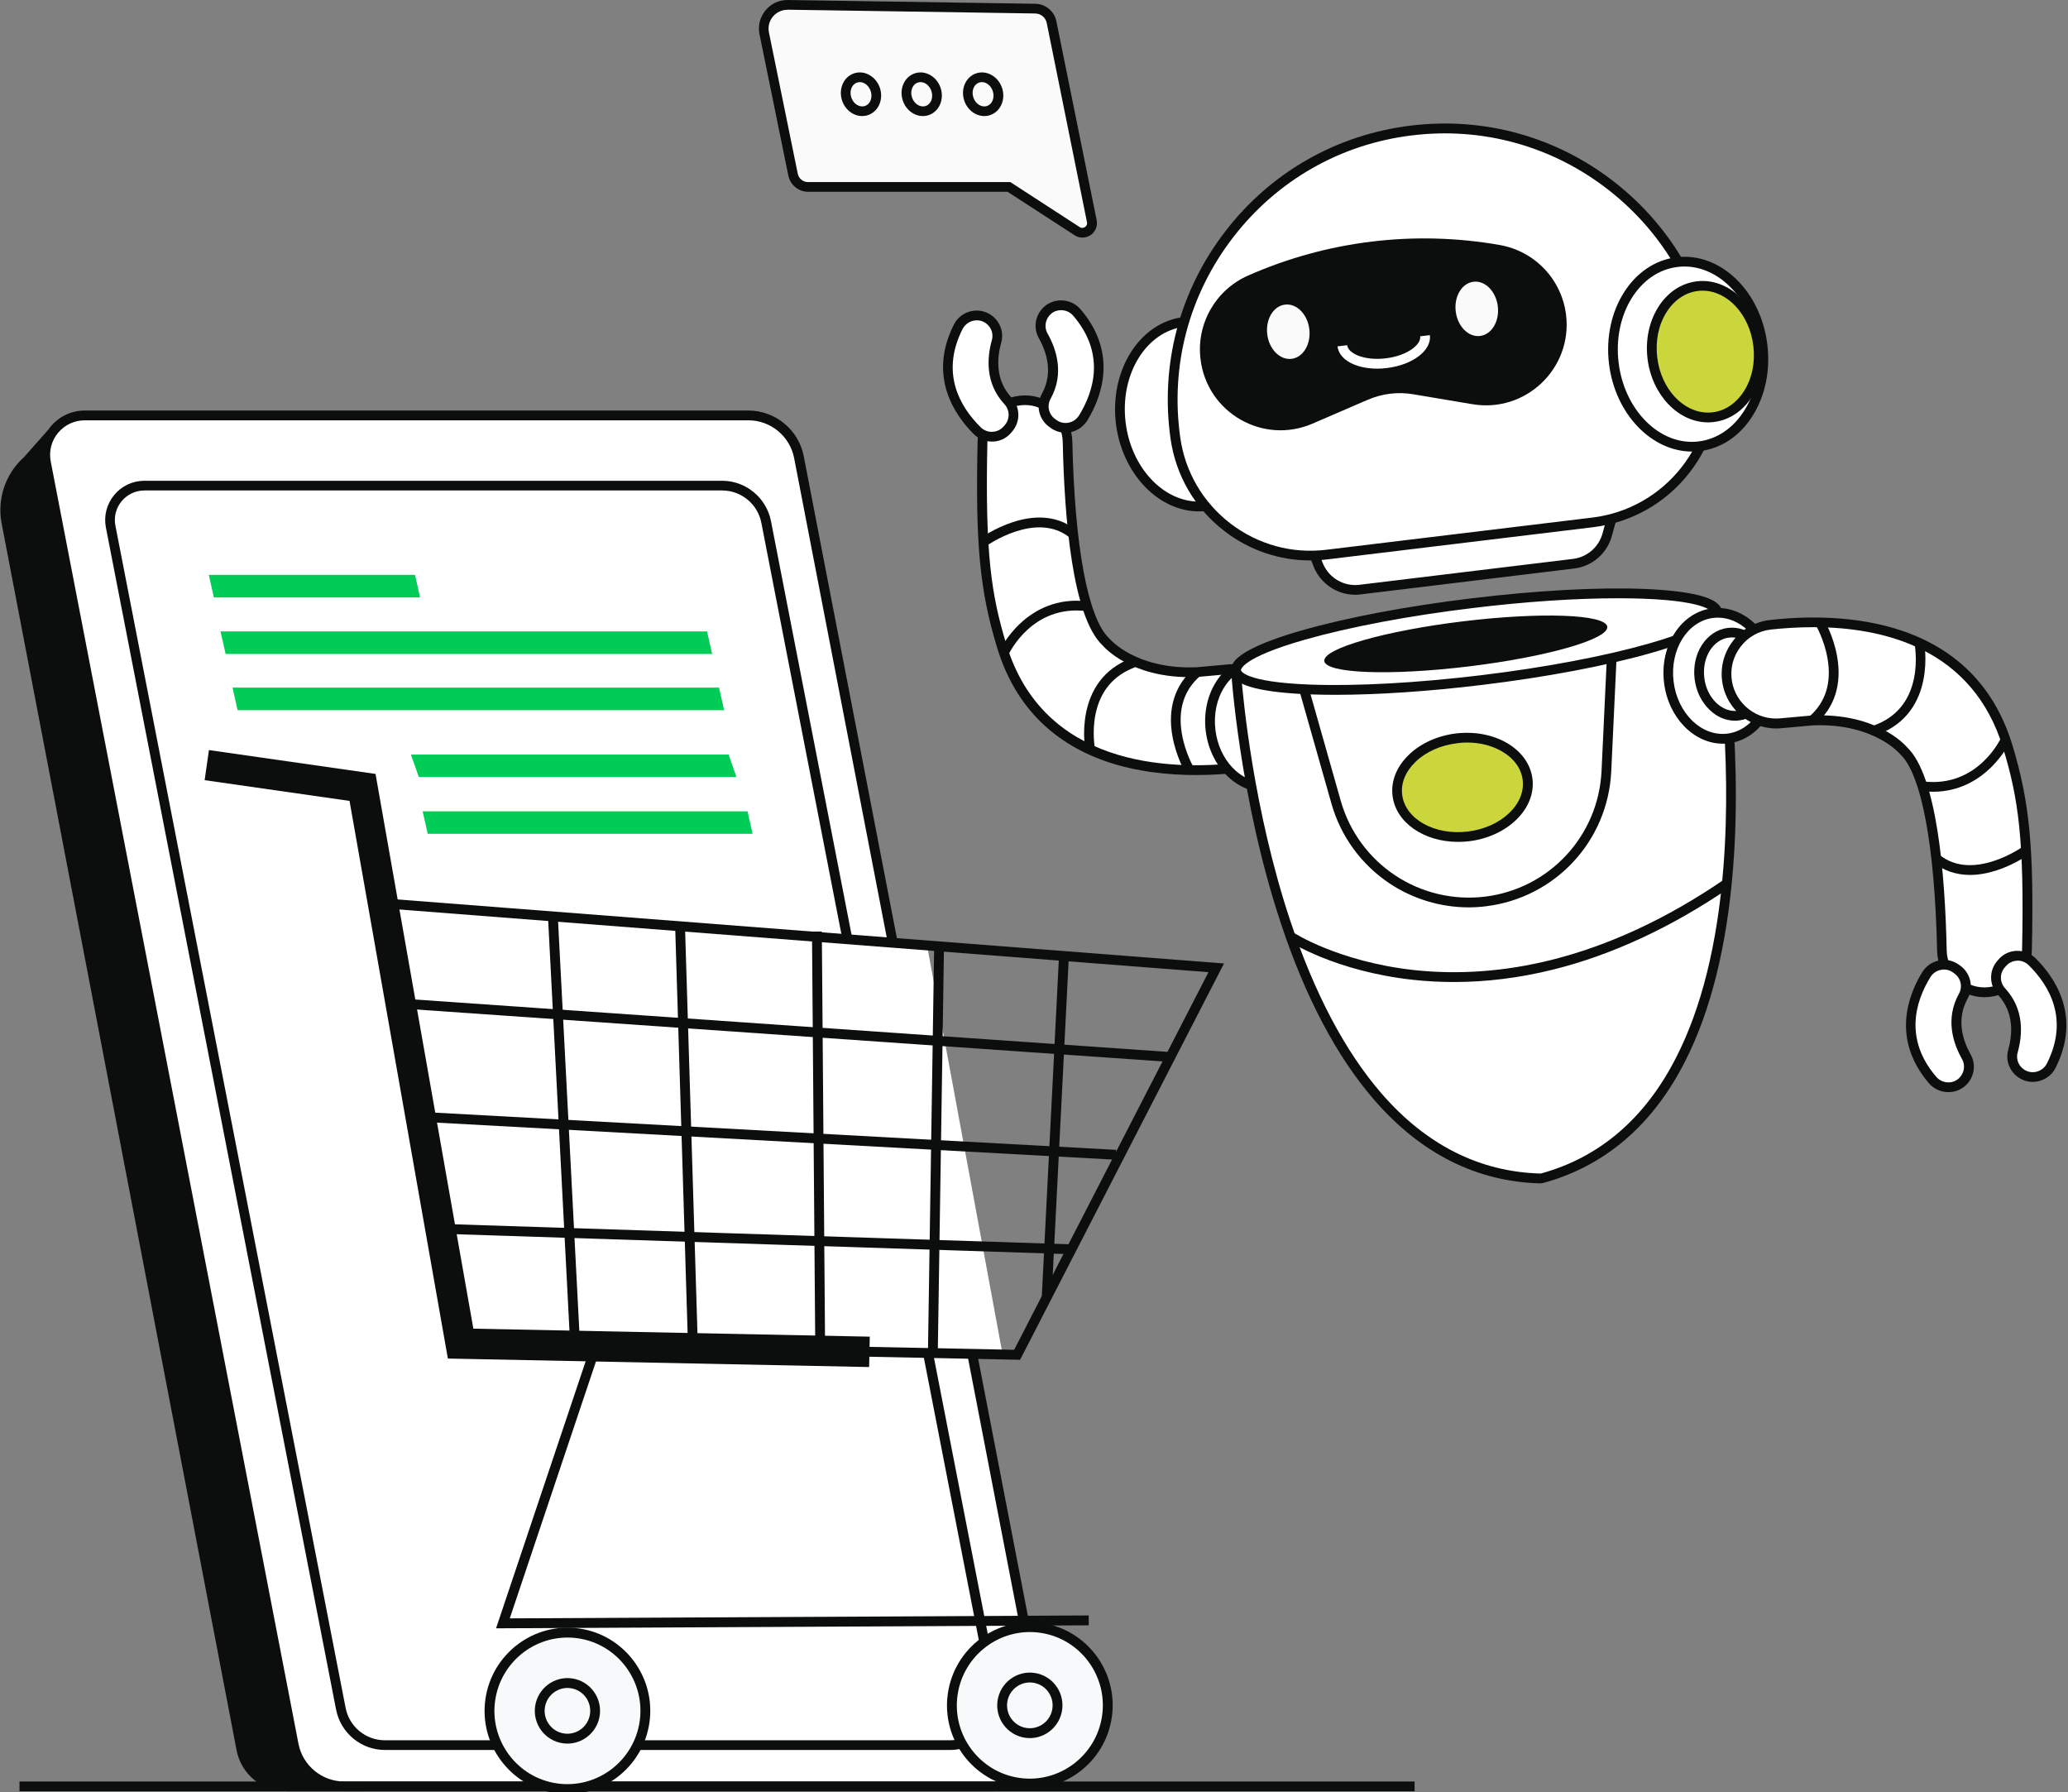
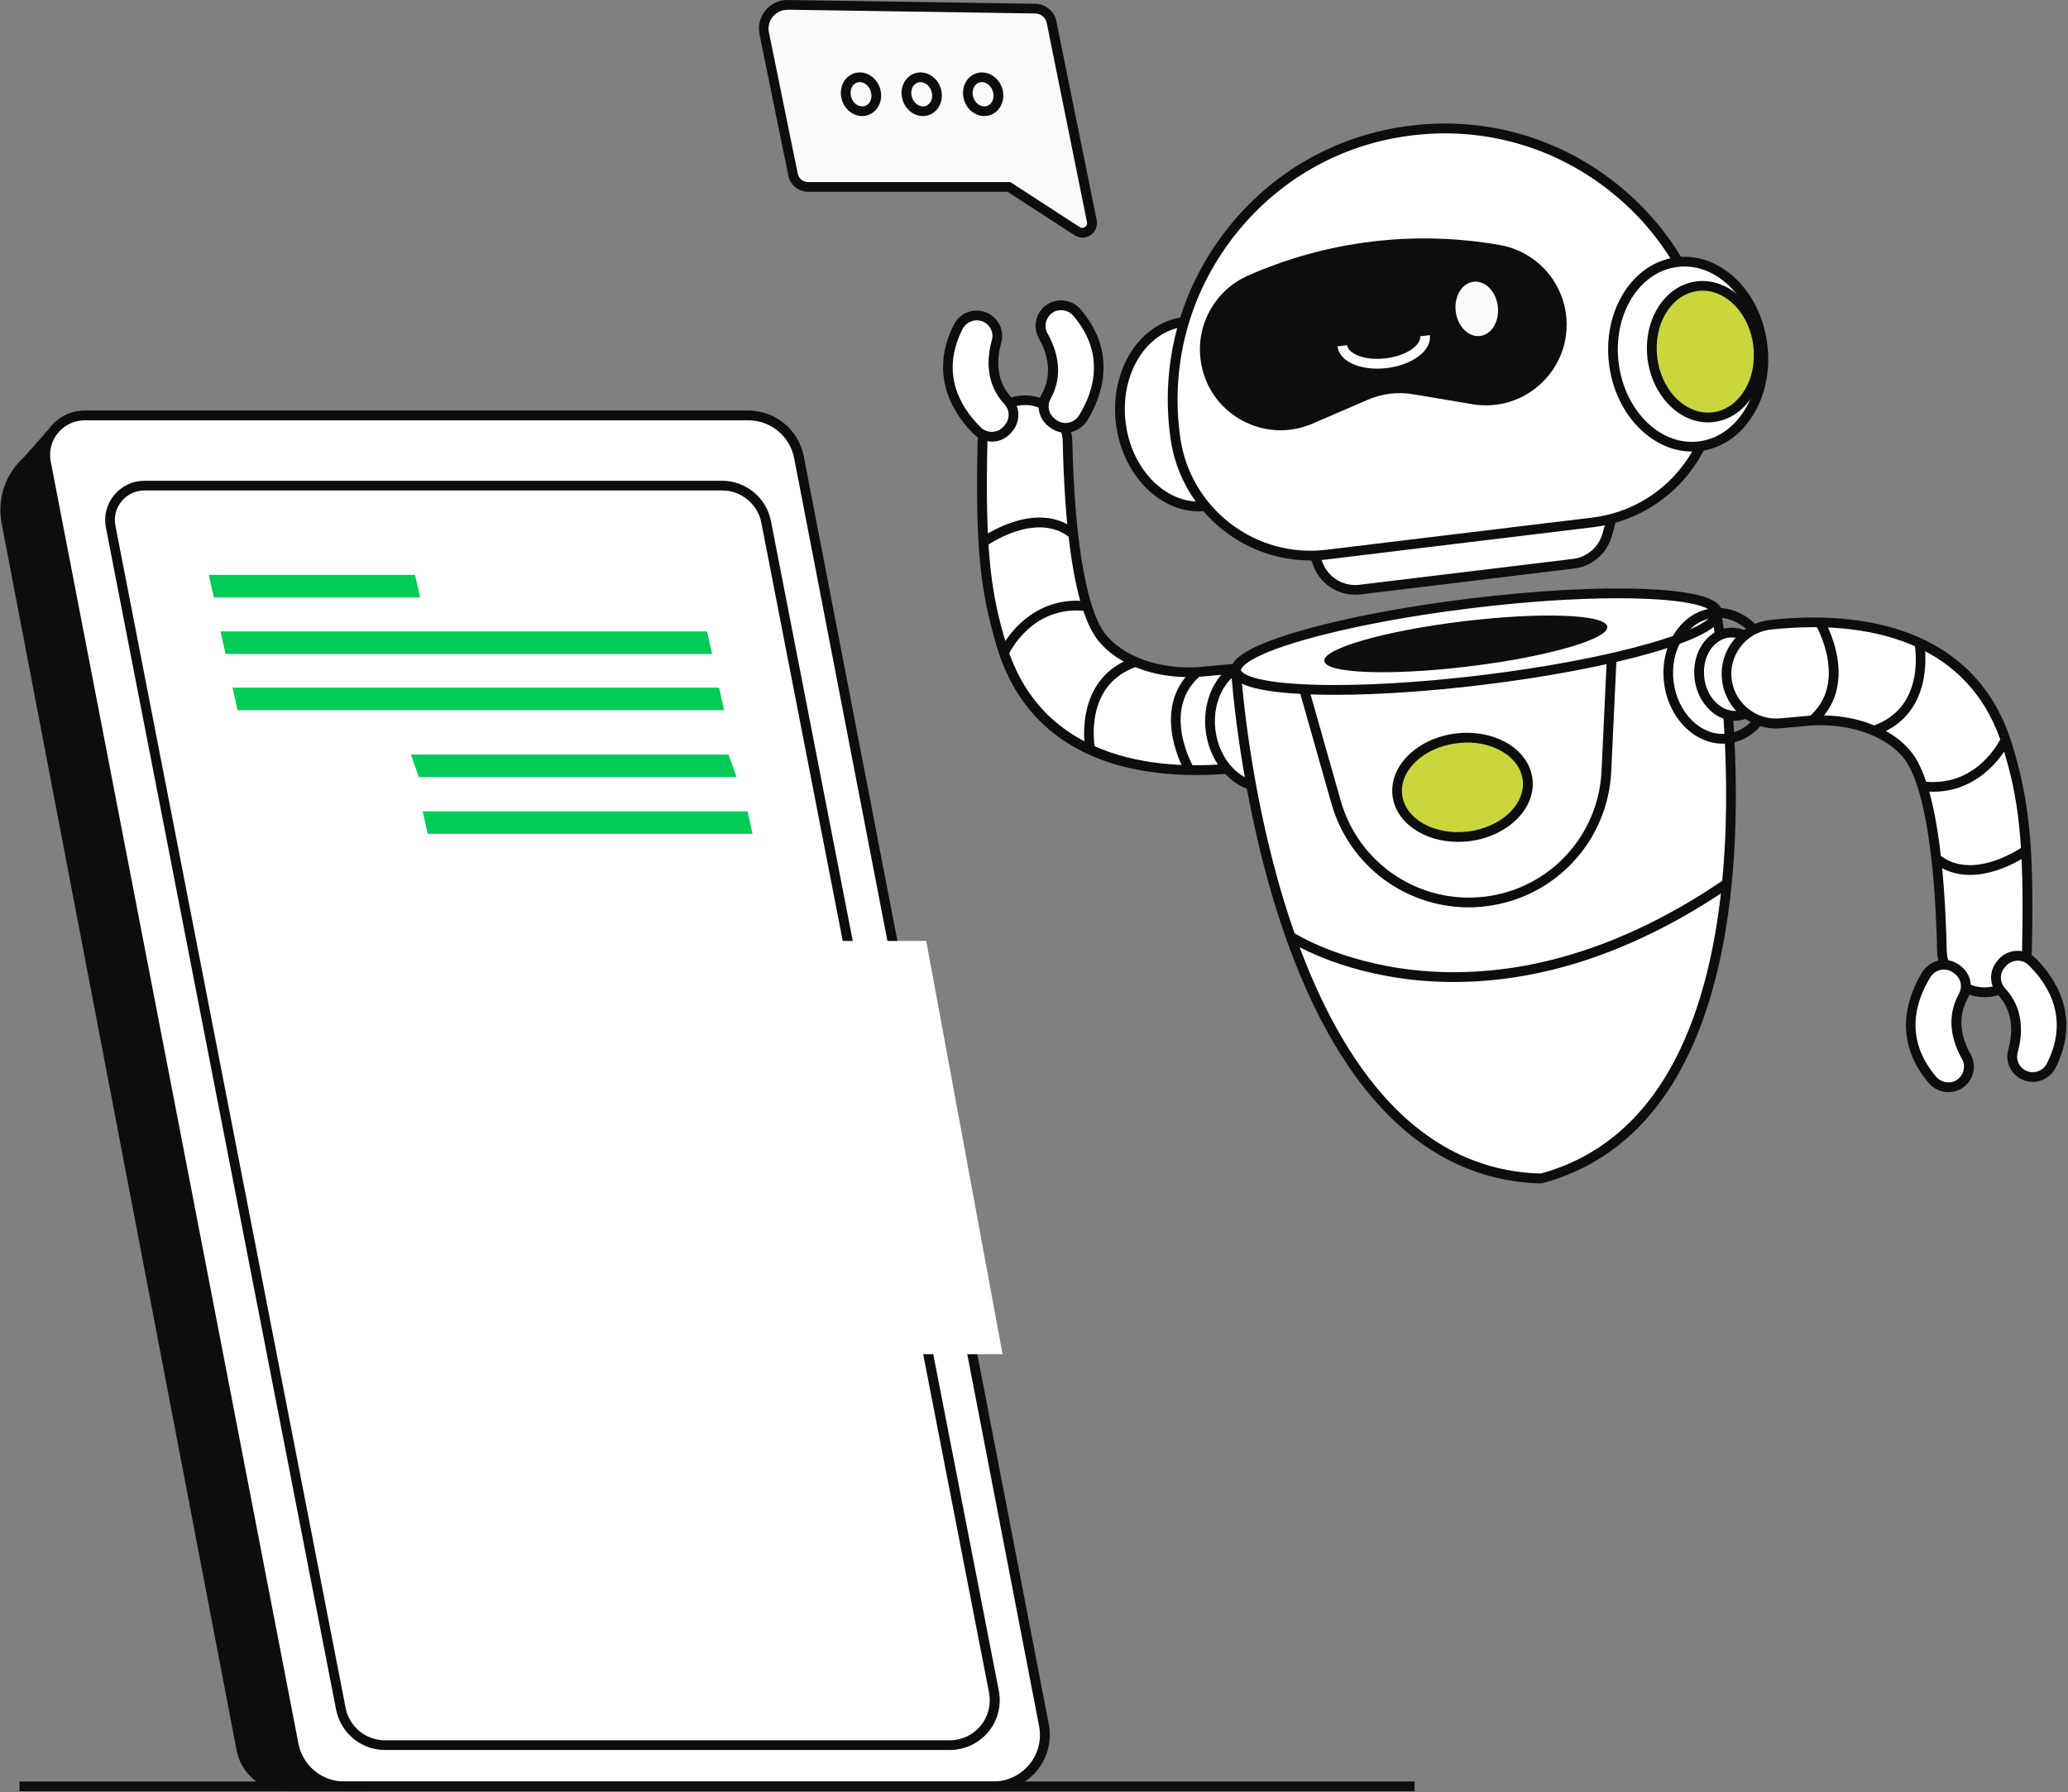
<svg xmlns="http://www.w3.org/2000/svg" width="921" height="798" viewBox="0 0 921 798" fill="none">
  <rect x="0" y="0" width="921" height="798" fill="#808080" stroke="none" />
  <g clip-path="url(#clip0_1029_381)">
    <path d="M20.64 195.6L12.16 205.16C4.52 211.92 0.96 222.16 2.76 232.2L107.44 778.76C109.16 788.4 117.56 795.44 127.36 795.44H160.44L183.44 566.32L20.64 195.6Z" fill="#0C0E0D" />
-     <path d="M162.44 797.6H127.4C116.52 797.6 107.28 789.84 105.32 779.16L0.64 232.6C-1.28 221.92 2.56 210.84 10.6 203.64L21.24 191.64L185.68 566L162.44 797.6ZM20 199.56L13.6 206.76C6.6 212.96 3.24 222.56 4.92 231.8L109.6 778.36C111.16 787 118.64 793.28 127.4 793.28H158.52L181.28 566.68L20 199.56Z" fill="#0C0E0D" />
+     <path d="M162.44 797.6H127.4C116.52 797.6 107.28 789.84 105.32 779.16L0.64 232.6C-1.28 221.92 2.56 210.84 10.6 203.64L21.24 191.64L185.68 566L162.44 797.6ZM20 199.56L13.6 206.76C6.6 212.96 3.24 222.56 4.92 231.8L109.6 778.36C111.16 787 118.64 793.28 127.4 793.28H158.52L181.28 566.68Z" fill="#0C0E0D" />
    <path d="M442.36 795.44H153.36C142.36 795.44 132.92 787.64 130.84 776.84L20.48 205.92C18.4 195.04 26.72 184.96 37.76 184.96H333.28C344.28 184.96 353.72 192.76 355.8 203.56L464.92 768.12C467.64 782.28 456.8 795.44 442.36 795.44Z" fill="white" />
    <path d="M442.36 797.6H153.36C141.36 797.6 130.96 789.04 128.68 777.24L18.36 206.32C17.24 200.52 18.76 194.56 22.52 190C26.28 185.44 31.84 182.8 37.76 182.8H333.28C345.28 182.8 355.68 191.36 357.96 203.16L467.08 767.72C468.52 775.12 466.56 782.68 461.8 788.48C456.96 794.28 449.88 797.6 442.36 797.6ZM37.76 187.16C33.12 187.16 28.8 189.2 25.84 192.76C22.88 196.32 21.72 200.96 22.6 205.52L132.92 776.44C134.8 786.2 143.4 793.28 153.32 793.28H442.36C448.6 793.28 454.44 790.52 458.4 785.72C462.36 780.92 463.96 774.64 462.76 768.56L353.68 204C351.8 194.24 343.2 187.16 333.28 187.16H37.76Z" fill="#0C0E0D" />
    <path d="M423.04 777.08H171.44C161.88 777.08 153.64 770.28 151.84 760.88L49.28 234.48C47.44 225.04 54.68 216.24 64.32 216.24H321.6C331.16 216.24 339.4 223.04 341.2 232.44L442.68 753.28C445.04 765.6 435.6 777.08 423.04 777.08Z" fill="white" />
    <path d="M423.04 779.24H171.44C160.84 779.24 151.72 771.68 149.68 761.28L47.16 234.88C46.16 229.72 47.52 224.48 50.84 220.44C54.16 216.4 59.08 214.08 64.32 214.08H321.6C332.2 214.08 341.32 221.64 343.36 232.04L444.84 752.88C446.08 759.4 444.4 766.08 440.16 771.2C435.92 776.28 429.68 779.24 423.04 779.24ZM64.32 218.4C60.36 218.4 56.68 220.16 54.16 223.2C51.64 226.24 50.64 230.2 51.4 234.08L153.92 760.48C155.52 768.84 162.88 774.92 171.4 774.92H423C428.32 774.92 433.36 772.56 436.72 768.44C440.12 764.32 441.48 758.96 440.48 753.72L339.08 232.84C337.48 224.48 330.12 218.4 321.6 218.4H64.32Z" fill="#0C0E0D" />
    <path d="M456.261 178.196C466.661 178.076 475.221 186.316 475.461 196.716C476.061 224.076 478.981 272.996 492.501 285.756C492.501 285.756 504.581 300.516 533.181 299.276L547.301 297.996C558.821 296.956 569.181 304.916 571.061 316.316C573.141 328.796 564.341 340.476 551.741 341.876C519.541 345.476 462.981 343.196 446.101 287.596C438.981 264.156 436.501 244.916 437.581 196.756C437.821 186.556 446.061 178.356 456.261 178.196Z" fill="white" />
    <path d="M532.661 345.116C539.781 345.116 546.341 344.636 551.981 344.036C558.661 343.276 564.581 339.916 568.621 334.556C572.661 329.196 574.301 322.596 573.181 315.956C571.101 303.516 559.621 294.676 547.061 295.836L533.021 297.116C518.901 297.716 509.101 294.236 503.341 291.196C497.101 287.916 494.181 284.436 494.141 284.396L493.941 284.196C484.541 275.316 478.581 243.436 477.581 196.716C477.341 185.196 467.781 175.916 456.221 176.076C444.781 176.236 435.661 185.316 435.381 196.716C434.381 242.356 436.341 262.876 444.021 288.236C451.621 313.356 467.941 330.436 492.461 338.996C505.861 343.636 520.101 345.116 532.661 345.116ZM549.261 300.036C558.861 300.036 567.301 307.036 568.901 316.636C569.821 322.076 568.461 327.516 565.141 331.916C561.821 336.316 556.981 339.076 551.501 339.676C519.941 343.196 464.581 340.996 448.181 286.916C441.461 264.796 438.661 246.516 439.741 196.756C439.941 187.676 447.221 180.476 456.301 180.356C465.461 180.236 473.101 187.596 473.301 196.756C474.021 231.036 477.661 274.516 490.901 287.236C492.141 288.676 503.861 301.516 529.781 301.516C530.901 301.516 532.061 301.476 533.261 301.436H533.381L547.501 300.156C548.061 300.076 548.701 300.036 549.261 300.036Z" fill="#0C0E0D" />
    <path d="M439.261 243.116C439.501 242.956 461.621 227.236 476.581 239.516L479.341 236.156C472.021 230.116 462.261 228.836 451.141 232.476C442.981 235.116 436.981 239.436 436.741 239.596L439.261 243.116Z" fill="#0C0E0D" />
    <path d="M449.101 291.596C449.541 290.676 459.741 269.156 483.861 272.116L484.381 267.796C457.061 264.436 445.261 289.516 445.181 289.756L449.101 291.596Z" fill="#0C0E0D" />
    <path d="M483.421 334.276L487.661 333.436C487.661 333.356 486.261 326.276 487.861 318.236C489.941 307.756 495.941 300.636 505.621 297.076L504.141 292.996C477.421 302.796 483.341 333.956 483.421 334.276Z" fill="#0C0E0D" />
    <path d="M527.901 344.036L531.661 341.836C531.621 341.756 527.821 335.236 526.381 326.876C524.501 316.036 527.221 307.316 534.541 300.956L531.701 297.676C523.261 304.996 519.941 315.396 522.141 327.756C523.741 336.836 527.741 343.716 527.901 344.036Z" fill="#0C0E0D" />
    <path d="M449.141 190.796L448.661 191.356C445.181 195.356 439.021 195.516 435.261 191.796C426.861 183.476 415.861 167.276 426.741 145.596C428.981 141.076 434.421 139.196 438.941 141.396C442.901 143.316 445.021 147.796 443.821 152.036C441.861 158.996 440.821 169.836 448.941 178.596C452.141 181.996 452.221 187.276 449.141 190.796Z" fill="white" />
    <path d="M441.781 196.636C441.901 196.636 442.061 196.636 442.181 196.636C445.341 196.516 448.221 195.156 450.261 192.756L450.741 192.196C454.541 187.836 454.461 181.316 450.501 177.076C443.221 169.236 443.981 159.436 445.901 152.556C447.381 147.316 444.821 141.796 439.861 139.396C434.301 136.716 427.541 139.036 424.781 144.596C413.141 167.796 425.381 185.076 433.701 193.316C435.861 195.476 438.781 196.636 441.781 196.636ZM435.021 142.636C436.021 142.636 437.061 142.836 438.021 143.316C441.101 144.796 442.661 148.196 441.741 151.396C439.541 159.316 438.701 170.676 447.341 179.996C449.781 182.636 449.821 186.636 447.461 189.316L446.981 189.876C445.701 191.356 443.941 192.196 441.981 192.276C440.021 192.356 438.141 191.636 436.741 190.236C427.581 181.196 418.741 166.236 428.661 146.556C429.941 144.076 432.461 142.636 435.021 142.636Z" fill="#0C0E0D" />
    <path d="M468.701 188.436L469.301 188.876C473.661 191.916 479.661 190.636 482.421 186.116C488.581 176.036 495.381 157.676 479.621 139.196C476.341 135.356 470.621 134.836 466.741 138.036C463.341 140.836 462.381 145.676 464.541 149.516C468.101 155.796 471.701 166.116 465.941 176.516C463.661 180.596 464.861 185.716 468.701 188.436Z" fill="white" />
    <path d="M474.501 192.676C475.261 192.676 476.061 192.596 476.821 192.436C479.901 191.796 482.581 189.876 484.261 187.196C490.381 177.196 498.141 157.516 481.261 137.756C477.221 133.036 470.101 132.396 465.341 136.316C461.101 139.836 459.981 145.796 462.621 150.516C466.101 156.716 469.181 166.036 463.981 175.396C461.181 180.476 462.621 186.796 467.381 190.156L467.981 190.596C469.981 191.996 472.221 192.676 474.501 192.676ZM472.581 138.116C474.581 138.116 476.581 138.956 477.981 140.596C492.301 157.356 487.301 173.996 480.581 184.956C479.541 186.636 477.901 187.796 475.981 188.196C474.061 188.596 472.141 188.196 470.581 187.076L469.981 186.636C467.061 184.596 466.141 180.676 467.901 177.556C474.061 166.436 470.541 155.596 466.501 148.436C464.861 145.556 465.581 141.876 468.181 139.676C469.421 138.596 470.981 138.116 472.581 138.116Z" fill="#0C0E0D" />
    <path d="M583.421 241.916L586.941 251.156C589.861 258.796 597.581 263.516 605.741 262.516L700.781 250.996C707.941 250.116 713.861 245.036 715.781 238.076L719.261 225.436L583.421 241.916Z" fill="white" />
    <path d="M603.541 264.836C604.341 264.836 605.141 264.796 605.981 264.676L701.021 253.156C709.101 252.196 715.701 246.476 717.861 238.636L722.221 222.916L580.381 240.116L584.901 251.956C587.901 259.796 595.341 264.836 603.541 264.836ZM716.341 227.996L713.701 237.516C712.021 243.636 706.821 248.116 700.501 248.876L605.461 260.396C598.301 261.276 591.541 257.156 588.981 250.436L586.461 243.756L716.341 227.996Z" fill="#0C0E0D" />
    <path d="M499.184 188.377C496.436 165.723 509.036 145.56 527.325 143.342C545.615 141.124 562.669 157.69 565.417 180.344C568.164 202.997 555.565 223.16 537.275 225.379C518.986 227.597 501.931 211.031 499.184 188.377Z" fill="white" />
    <path d="M533.981 227.716C535.141 227.716 536.341 227.636 537.501 227.516C547.021 226.356 555.381 220.716 561.021 211.676C566.581 202.756 568.901 191.516 567.501 180.076C566.101 168.636 561.181 158.276 553.661 150.956C545.981 143.516 536.541 140.036 527.021 141.196C507.581 143.556 494.101 164.836 496.981 188.636C499.741 210.956 515.901 227.716 533.981 227.716ZM530.621 145.276C537.781 145.276 544.781 148.316 550.661 154.036C557.501 160.676 561.981 170.116 563.221 180.556C564.501 191.036 562.421 201.236 557.341 209.316C552.381 217.236 545.141 222.156 536.981 223.156C535.981 223.276 534.941 223.356 533.941 223.356C518.061 223.356 503.741 208.236 501.301 188.076C498.701 166.636 510.461 147.516 527.541 145.476C528.581 145.356 529.581 145.276 530.621 145.276Z" fill="#0C0E0D" />
    <path d="M590.981 246.956L709.301 232.596C743.261 228.476 767.461 197.596 763.341 163.636C755.301 97.316 695.021 50.036 628.661 58.116C561.461 66.276 514.021 127.996 523.421 195.036C528.021 227.836 558.061 250.956 590.981 246.956Z" fill="white" />
    <path d="M583.541 249.556C586.101 249.556 588.661 249.396 591.221 249.076L709.541 234.756C726.541 232.676 741.741 224.116 752.301 210.636C762.861 197.156 767.541 180.356 765.501 163.356C761.541 130.716 745.101 101.556 719.221 81.236C693.341 60.916 661.101 51.956 628.421 55.916C595.341 59.916 565.901 76.676 545.621 103.116C525.301 129.556 516.661 162.276 521.301 195.276C523.621 211.716 532.141 226.356 545.301 236.476C556.381 245.036 569.741 249.556 583.541 249.556ZM590.741 244.796C575.381 246.676 560.181 242.476 547.941 233.076C535.701 223.636 527.741 210.036 525.621 194.716C521.141 162.876 529.501 131.276 549.101 105.796C568.701 80.316 597.021 64.116 628.941 60.276C660.461 56.436 691.541 65.116 716.541 84.716C741.501 104.276 757.381 132.436 761.221 163.916C763.141 179.756 758.781 195.436 748.941 207.996C739.101 220.556 724.941 228.556 709.101 230.476L590.741 244.796Z" fill="#0C0E0D" />
    <path d="M718.739 161.72C715.991 139.066 728.591 118.903 746.88 116.685C765.17 114.467 782.224 131.033 784.972 153.687C787.719 176.341 775.12 196.503 756.83 198.722C738.541 200.94 721.486 184.374 718.739 161.72Z" fill="white" />
    <path d="M753.581 201.076C754.741 201.076 755.941 200.996 757.101 200.876C766.621 199.716 774.981 194.076 780.621 185.036C786.181 176.116 788.501 164.876 787.101 153.436C785.701 141.996 780.781 131.636 773.261 124.316C765.581 116.876 756.141 113.396 746.621 114.556C727.181 116.916 713.701 138.196 716.581 161.996C719.301 184.316 735.501 201.076 753.581 201.076ZM750.181 118.676C757.341 118.676 764.341 121.716 770.221 127.436C777.061 134.076 781.541 143.516 782.781 153.956C784.061 164.436 781.981 174.636 776.901 182.716C771.941 190.636 764.701 195.556 756.541 196.556C755.541 196.676 754.501 196.756 753.501 196.756C737.621 196.756 723.301 181.636 720.861 161.476C718.261 140.036 730.021 120.916 747.101 118.876C748.181 118.716 749.181 118.676 750.181 118.676Z" fill="#0C0E0D" />
    <path d="M735.933 159.436C733.978 143.318 742.936 128.972 755.94 127.395C768.945 125.818 781.072 137.606 783.027 153.725C784.982 169.843 776.024 184.189 763.02 185.766C750.015 187.343 737.888 175.555 735.933 159.436Z" fill="#CBD63C" />
    <path d="M760.661 188.076C761.501 188.076 762.381 188.036 763.261 187.916C770.221 187.076 776.341 182.956 780.461 176.356C784.501 169.876 786.181 161.756 785.181 153.476C783.101 136.196 769.861 123.556 755.661 125.276C748.701 126.116 742.581 130.236 738.461 136.836C734.421 143.316 732.741 151.436 733.741 159.716C735.701 175.916 747.501 188.076 760.661 188.076ZM758.261 129.436C769.261 129.436 779.181 139.956 780.861 153.996C781.741 161.316 780.301 168.436 776.781 174.036C773.341 179.516 768.381 182.916 762.741 183.596C762.061 183.676 761.341 183.716 760.661 183.716C749.661 183.716 739.741 173.196 738.061 159.156C737.181 151.836 738.621 144.716 742.141 139.116C745.581 133.636 750.541 130.236 756.181 129.556C756.861 129.476 757.581 129.436 758.261 129.436Z" fill="#0C0E0D" />
    <path d="M584.541 188.636L609.181 177.996C615.541 175.276 622.541 174.396 629.341 175.556L655.821 179.996C679.501 183.956 700.341 164.036 697.461 140.196C695.541 124.476 683.581 111.876 668.021 109.116C630.101 102.436 591.061 107.156 555.821 122.716C541.341 129.116 532.741 144.236 534.661 159.916C537.501 183.796 562.501 198.156 584.541 188.636Z" fill="#0C0E0D" />
    <path d="M539.14 325.311C537.27 309.894 546.03 296.15 558.706 294.612C571.381 293.075 583.173 304.327 585.043 319.743C586.912 335.16 578.153 348.904 565.477 350.442C552.801 351.979 541.01 340.728 539.14 325.311Z" fill="white" />
    <path d="M563.181 352.716C564.021 352.716 564.901 352.676 565.741 352.556C579.581 350.876 589.221 336.036 587.181 319.436C585.181 302.876 572.261 290.756 558.421 292.436C551.621 293.276 545.661 297.196 541.621 303.556C537.661 309.756 536.021 317.596 536.981 325.516C538.901 341.076 550.341 352.716 563.181 352.716ZM561.021 296.636C571.701 296.636 581.261 306.636 582.861 319.996C584.581 334.196 576.661 346.876 565.181 348.276C564.501 348.356 563.821 348.396 563.141 348.396C552.461 348.396 542.901 338.396 541.301 325.036C540.461 318.076 541.861 311.276 545.301 305.916C548.621 300.676 553.501 297.436 558.981 296.756C559.661 296.676 560.341 296.636 561.021 296.636Z" fill="#0C0E0D" />
    <path d="M764.381 272.756L550.461 298.716C550.461 298.716 564.101 521.756 686.141 524.756L686.621 524.716C804.461 492.596 764.381 272.756 764.381 272.756Z" fill="white" />
    <path d="M686.261 526.916L687.181 526.796C714.661 519.316 735.941 501.116 750.381 472.796C761.861 450.316 769.061 421.396 771.821 386.876C776.501 328.316 766.581 272.956 766.501 272.396L766.141 270.396L548.181 296.836L548.301 298.876C548.341 299.436 551.941 355.556 570.501 411.316C581.421 444.196 595.341 470.516 611.861 489.596C632.661 513.676 657.661 526.236 686.141 526.956L686.261 526.916ZM686.221 522.556H686.061C658.941 521.836 635.061 509.796 615.141 486.756C599.021 468.116 585.381 442.276 574.621 409.956C558.221 360.676 553.621 311.116 552.781 300.596L762.581 275.156C764.301 285.596 771.661 334.836 767.501 386.596C764.781 420.516 757.741 448.876 746.501 470.836C732.701 497.996 712.381 515.396 686.221 522.556Z" fill="#0C0E0D" />
    <path d="M550.498 298.722C549.352 289.27 596.405 275.788 655.595 268.609C714.784 261.431 763.696 263.273 764.842 272.725C765.989 282.177 718.935 295.659 659.746 302.838C600.557 310.016 551.645 308.174 550.498 298.722Z" fill="white" />
    <path d="M594.661 309.396C613.541 309.396 636.261 307.876 659.981 304.996C688.741 301.516 715.541 296.436 735.501 290.716C745.301 287.916 752.941 285.076 758.221 282.316C764.541 279.036 767.381 275.796 766.981 272.436C766.581 269.076 763.021 266.636 756.101 264.956C750.301 263.556 742.221 262.636 732.021 262.236C711.261 261.436 684.021 262.956 655.261 266.436C626.501 269.916 599.701 274.996 579.741 280.716C569.941 283.516 562.301 286.356 557.021 289.116C550.701 292.396 547.861 295.636 548.261 298.996C548.661 302.356 552.221 304.796 559.141 306.476C564.941 307.876 573.021 308.796 583.221 309.196C586.861 309.316 590.701 309.396 594.661 309.396ZM720.661 266.396C724.581 266.396 728.341 266.476 731.941 266.596C761.741 267.716 762.741 272.956 762.741 272.996C762.741 273.036 763.061 278.356 734.381 286.556C714.621 292.196 688.061 297.236 659.541 300.676C631.021 304.116 604.021 305.596 583.461 304.836C553.661 303.716 552.661 298.476 552.661 298.436C552.661 298.396 552.341 293.076 581.021 284.876C600.781 279.236 627.341 274.196 655.861 270.756C679.421 267.876 701.941 266.396 720.661 266.396Z" fill="#0C0E0D" />
-     <path d="M743.233 303.733C741.363 288.316 750.123 274.572 762.799 273.035C775.474 271.497 787.266 282.749 789.135 298.166C791.005 313.583 782.245 327.327 769.57 328.864C756.894 330.402 745.103 319.15 743.233 303.733Z" fill="white" />
    <path d="M767.261 331.156C768.101 331.156 768.981 331.116 769.821 330.996C776.621 330.156 782.581 326.236 786.621 319.876C790.581 313.676 792.221 305.836 791.261 297.916C790.301 289.956 786.821 282.796 781.501 277.676C776.061 272.476 769.301 270.076 762.541 270.876C748.701 272.556 739.061 287.396 741.101 303.996C742.941 319.516 754.421 331.156 767.261 331.156ZM765.101 275.036C769.861 275.036 774.581 277.036 778.501 280.796C783.101 285.196 786.101 291.436 786.941 298.396C787.781 305.356 786.381 312.156 782.941 317.516C779.621 322.756 774.741 325.996 769.261 326.676C757.781 328.076 747.061 317.636 745.341 303.436C743.621 289.236 751.541 276.556 763.021 275.156C763.741 275.076 764.421 275.036 765.101 275.036Z" fill="#0C0E0D" />
    <path d="M756.872 302.072C755.636 291.875 761.424 282.784 769.801 281.768C778.179 280.752 785.972 288.195 787.209 298.393C788.446 308.59 782.658 317.681 774.28 318.697C765.903 319.713 758.109 312.27 756.872 302.072Z" fill="white" />
    <path d="M772.701 320.916C773.301 320.916 773.901 320.876 774.501 320.796C779.221 320.236 783.341 317.476 786.141 313.116C788.861 308.876 789.981 303.516 789.341 298.116C787.981 286.756 779.061 278.436 769.541 279.596C764.821 280.156 760.701 282.916 757.901 287.276C755.181 291.516 754.061 296.876 754.701 302.276C755.341 307.716 757.741 312.596 761.381 316.076C764.661 319.276 768.621 320.916 772.701 320.916ZM771.301 283.836C777.981 283.836 783.981 290.196 785.021 298.636C785.541 303.076 784.661 307.396 782.501 310.796C780.421 314.076 777.381 316.116 774.021 316.516C770.621 316.916 767.221 315.676 764.381 312.996C761.461 310.196 759.541 306.236 759.021 301.796C758.501 297.356 759.381 293.036 761.541 289.636C763.621 286.356 766.661 284.316 770.021 283.916C770.461 283.876 770.901 283.836 771.301 283.836Z" fill="#0C0E0D" />
    <path d="M622.33 354.128C620.868 342.066 632.659 330.714 648.668 328.773C664.677 326.831 678.841 335.035 680.304 347.096C681.767 359.158 669.975 370.51 653.966 372.452C637.957 374.393 623.793 366.189 622.33 354.128Z" fill="#CBD63C" />
    <path d="M649.341 374.876C650.941 374.876 652.581 374.796 654.261 374.596C671.421 372.516 684.101 360.076 682.501 346.836C681.701 340.316 677.661 334.636 671.061 330.796C664.661 327.116 656.661 325.636 648.421 326.596C640.221 327.596 632.781 330.956 627.461 336.076C621.981 341.356 619.381 347.836 620.181 354.356C621.621 366.316 634.221 374.876 649.341 374.876ZM653.381 330.636C659.061 330.636 664.421 331.996 668.861 334.556C674.221 337.676 677.541 342.196 678.141 347.356C679.461 358.196 668.501 368.476 653.701 370.276C638.901 372.076 625.781 364.716 624.461 353.876C623.821 348.756 625.941 343.556 630.421 339.236C635.061 334.756 641.621 331.836 648.901 330.956C650.421 330.716 651.941 330.636 653.381 330.636Z" fill="#0C0E0D" />
    <path d="M613.381 164.156C614.821 164.156 616.261 164.076 617.701 163.876C629.221 162.476 637.621 156.036 636.821 149.236L632.501 149.756C632.941 153.476 626.781 158.396 617.181 159.556C612.621 160.116 608.221 159.676 604.861 158.356C601.981 157.196 600.181 155.516 599.981 153.716L595.661 154.236C596.101 157.716 598.781 160.636 603.261 162.396C606.181 163.556 609.661 164.156 613.381 164.156Z" fill="white" />
    <path d="M589.784 294.358C589.111 288.81 616.779 280.89 651.582 276.669C686.385 272.448 715.144 273.524 715.817 279.072C716.49 284.621 688.822 292.54 654.019 296.761C619.216 300.983 590.457 299.907 589.784 294.358Z" fill="#0C0E0D" />
    <path d="M654.101 404.036C656.661 404.036 659.181 403.876 661.741 403.556C692.621 399.796 716.101 374.556 717.581 343.476L719.941 293.116L715.621 292.916L713.261 343.276C711.901 372.236 690.021 395.796 661.261 399.276C647.261 400.956 633.101 397.596 621.341 389.796C609.581 381.996 601.021 370.236 597.141 356.676L582.861 306.356L578.701 307.556L592.981 357.876C597.101 372.436 606.341 385.076 618.941 393.436C629.381 400.356 641.661 404.036 654.101 404.036Z" fill="#0C0E0D" />
    <path d="M647.541 437.276C662.061 437.276 676.821 435.436 691.661 431.756C717.901 425.236 744.381 412.956 770.301 395.236L767.861 391.636C742.421 409.036 716.501 421.076 690.781 427.476C670.261 432.596 649.861 434.076 630.101 431.996C612.541 430.116 598.741 425.636 590.261 422.236C581.061 418.516 575.981 415.236 575.941 415.196L573.581 418.836C574.421 419.396 594.821 432.556 629.421 436.316C635.381 436.956 641.461 437.276 647.541 437.276Z" fill="#0C0E0D" />
-     <path d="M564.377 148.848C563.568 142.181 567.109 136.268 572.284 135.64C577.46 135.012 582.311 139.908 583.119 146.575C583.928 153.241 580.388 159.155 575.212 159.782C570.037 160.41 565.186 155.515 564.377 148.848Z" fill="#FAFAFA" />
    <path d="M648.318 138.669C647.51 132.002 651.05 126.089 656.225 125.461C661.401 124.833 666.252 129.729 667.061 136.395C667.869 143.062 664.329 148.976 659.154 149.603C653.978 150.231 649.127 145.335 648.318 138.669Z" fill="#FAFAFA" />
    <path d="M884.021 441.836C873.621 441.956 865.061 433.716 864.821 423.316C864.221 395.956 861.301 347.036 847.781 334.276C847.781 334.276 835.701 319.516 807.101 320.756L792.981 322.036C781.461 323.076 771.101 315.076 769.221 303.716C767.141 291.236 775.941 279.556 788.541 278.156C820.741 274.556 877.301 276.836 894.181 332.436C901.301 355.876 903.781 375.116 902.701 423.276C902.501 433.516 894.221 441.716 884.021 441.836Z" fill="white" />
    <path d="M883.781 444.036C883.861 444.036 883.981 444.036 884.061 444.036C895.501 443.876 904.621 434.796 904.901 423.396C905.901 377.756 903.941 357.236 896.261 331.876C888.661 306.756 872.341 289.676 847.821 281.116C826.821 273.796 803.861 274.316 788.301 276.076C781.621 276.836 775.701 280.196 771.661 285.556C767.621 290.916 765.981 297.516 767.101 304.156C769.181 316.596 780.661 325.436 793.221 324.276L807.261 322.996C821.381 322.396 831.181 325.876 836.941 328.916C843.181 332.196 846.101 335.676 846.141 335.716L846.341 335.916C855.741 344.796 861.701 376.676 862.701 423.396C862.941 434.836 872.381 444.036 883.781 444.036ZM807.621 279.276C838.861 279.276 878.621 288.676 892.101 333.116C898.821 355.236 901.621 373.516 900.541 423.276C900.341 432.356 893.061 439.556 883.981 439.676C874.821 439.796 867.181 432.436 866.981 423.276C866.261 388.996 862.621 345.516 849.381 332.796C848.061 331.276 835.381 317.396 807.021 318.596H806.901L792.781 319.876C782.461 320.836 773.061 313.556 771.341 303.356C770.421 297.916 771.781 292.476 775.101 288.076C778.421 283.676 783.261 280.916 788.741 280.316C794.421 279.716 800.821 279.276 807.621 279.276Z" fill="#0C0E0D" />
    <path d="M877.381 389.596C881.061 389.596 885.021 388.916 889.141 387.596C897.301 384.956 903.301 380.636 903.541 380.476L900.981 376.956C900.741 377.116 878.621 392.836 863.661 380.556L860.901 383.916C865.541 387.676 871.141 389.596 877.381 389.596Z" fill="#0C0E0D" />
    <path d="M860.901 352.556C884.701 352.556 895.061 330.516 895.181 330.276L891.221 328.476C890.781 329.396 880.581 350.876 856.461 347.956L855.941 352.276C857.661 352.436 859.301 352.556 860.901 352.556Z" fill="#0C0E0D" />
    <path d="M836.181 327.116C862.901 317.276 856.941 286.116 856.901 285.796L852.661 286.636C852.661 286.716 854.061 293.796 852.461 301.836C850.381 312.316 844.381 319.436 834.701 322.996L836.181 327.116Z" fill="#0C0E0D" />
    <path d="M808.621 322.396C817.061 315.076 820.381 304.676 818.181 292.316C816.581 283.196 812.541 276.316 812.381 276.036L808.621 278.236C808.661 278.316 812.461 284.836 813.901 293.196C815.781 304.036 813.061 312.756 805.741 319.116L808.621 322.396Z" fill="#0C0E0D" />
    <path d="M891.141 429.276L891.621 428.716C895.101 424.716 901.261 424.556 905.021 428.276C913.421 436.596 924.421 452.796 913.541 474.476C911.301 478.996 905.861 480.876 901.341 478.676C897.381 476.756 895.261 472.276 896.461 468.036C898.421 461.076 899.461 450.236 891.341 441.476C888.141 438.076 888.061 432.796 891.141 429.276Z" fill="white" />
    <path d="M905.261 481.756C909.461 481.756 913.501 479.436 915.501 475.436C927.141 452.236 914.901 434.956 906.581 426.716C904.341 424.516 901.261 423.276 898.101 423.396C894.941 423.516 892.061 424.876 890.021 427.276L889.541 427.836C885.741 432.196 885.821 438.716 889.781 442.956C897.061 450.796 896.301 460.596 894.381 467.476C892.901 472.716 895.461 478.236 900.421 480.636C901.941 481.396 903.621 481.756 905.261 481.756ZM898.541 427.756C900.421 427.756 902.181 428.476 903.541 429.836C912.701 438.876 921.541 453.836 911.621 473.516C909.901 476.956 905.701 478.396 902.301 476.756C899.221 475.276 897.661 471.876 898.581 468.676C900.781 460.756 901.621 449.396 892.981 440.076C890.541 437.436 890.501 433.436 892.861 430.756L893.341 430.196C894.621 428.716 896.381 427.876 898.341 427.796C898.341 427.756 898.461 427.756 898.541 427.756Z" fill="#0C0E0D" />
    <path d="M871.621 431.636L871.021 431.196C866.661 428.156 860.661 429.436 857.901 433.956C851.741 444.036 844.941 462.396 860.701 480.876C863.981 484.716 869.701 485.236 873.581 482.036C876.981 479.236 877.941 474.396 875.781 470.556C872.221 464.276 868.621 453.956 874.381 443.556C876.621 439.476 875.461 434.316 871.621 431.636Z" fill="white" />
    <path d="M867.741 486.316C870.301 486.316 872.821 485.476 874.941 483.756C879.181 480.236 880.301 474.276 877.661 469.556C874.181 463.356 871.101 454.036 876.301 444.676C879.101 439.596 877.661 433.276 872.901 429.916L872.301 429.476C869.701 427.676 866.581 427.036 863.501 427.676C860.421 428.316 857.741 430.236 856.061 432.916C849.941 442.916 842.181 462.596 859.061 482.356C861.261 484.916 864.501 486.316 867.741 486.316ZM865.781 431.716C867.181 431.716 868.581 432.156 869.741 432.996L870.341 433.436C873.261 435.476 874.181 439.396 872.421 442.516C866.261 453.636 869.781 464.476 873.821 471.636C875.461 474.516 874.741 478.196 872.141 480.396C869.221 482.836 864.821 482.396 862.301 479.476C847.981 462.716 852.981 446.076 859.701 435.116C860.741 433.436 862.381 432.276 864.301 431.876C864.821 431.756 865.301 431.716 865.781 431.716Z" fill="#0C0E0D" />
    <path d="M630 793.28H8.68V797.6H630V793.28Z" fill="#0C0E0D" />
    <path d="M449.374 83.243H359.894C356.654 83.243 353.854 80.963 353.214 77.763L340.374 14.843C339.014 8.243 344.134 2.043 350.894 2.163L461.094 3.843C464.614 3.883 467.614 6.403 468.294 9.843L486.254 98.483C487.014 102.203 482.894 105.003 479.694 102.923L449.374 83.243Z" fill="#FAFAFA" />
    <path d="M482.054 105.803C480.854 105.803 479.614 105.443 478.534 104.723L448.734 85.403H359.894C355.654 85.403 351.934 82.363 351.094 78.203L338.254 15.283C337.494 11.483 338.454 7.603 340.934 4.603C343.414 1.603 347.054 -0.077 350.934 0.003L461.134 1.683C465.654 1.763 469.534 5.003 470.454 9.403L488.414 98.043C488.934 100.643 487.894 103.163 485.734 104.683C484.574 105.443 483.294 105.803 482.054 105.803ZM350.694 4.363C348.174 4.363 345.814 5.483 344.214 7.403C342.574 9.363 341.934 11.923 342.454 14.443L355.294 77.363C355.734 79.523 357.654 81.083 359.854 81.083H449.974L480.854 101.123C481.934 101.843 482.934 101.283 483.214 101.083C483.494 100.883 484.374 100.203 484.094 98.923L466.174 10.243C465.694 7.803 463.534 6.043 461.054 6.003L350.854 4.323C350.774 4.363 350.734 4.363 350.694 4.363Z" fill="#0C0E0D" />
    <path d="M385.831 49.228C389.359 48.074 391.154 43.887 389.841 39.876C388.529 35.866 384.605 33.551 381.078 34.706C377.55 35.861 375.755 40.047 377.068 44.058C378.381 48.068 382.304 50.383 385.831 49.228Z" fill="#FAFAFA" />
    <path d="M383.974 51.683C380.094 51.683 376.374 48.923 375.014 44.723C373.334 39.563 375.734 34.163 380.414 32.643C385.054 31.123 390.214 34.083 391.894 39.203C393.574 44.363 391.174 49.763 386.494 51.283C385.694 51.563 384.814 51.683 383.974 51.683ZM382.934 36.563C382.534 36.563 382.134 36.643 381.734 36.763C379.334 37.523 378.174 40.523 379.134 43.403C380.094 46.283 382.774 47.963 385.174 47.203C387.574 46.443 388.734 43.443 387.774 40.563C386.974 38.163 384.974 36.563 382.934 36.563Z" fill="#0C0E0D" />
-     <path d="M412.872 49.229C416.399 48.075 418.195 43.888 416.882 39.878C415.569 35.868 411.646 33.553 408.119 34.707C404.591 35.862 402.796 40.049 404.109 44.059C405.421 48.069 409.345 50.384 412.872 49.229Z" fill="#FAFAFA" />
    <path d="M411.014 51.683C407.134 51.683 403.414 48.923 402.054 44.723C400.374 39.563 402.774 34.163 407.454 32.643C412.094 31.123 417.254 34.083 418.934 39.203C420.614 44.363 418.214 49.763 413.534 51.283C412.734 51.563 411.854 51.683 411.014 51.683ZM409.974 36.563C409.574 36.563 409.174 36.643 408.774 36.763C406.374 37.523 405.214 40.523 406.174 43.403C407.134 46.283 409.814 47.963 412.214 47.203C414.614 46.443 415.774 43.443 414.814 40.563C414.014 38.163 412.014 36.563 409.974 36.563Z" fill="#0C0E0D" />
    <path d="M440.194 49.233C443.721 48.079 445.516 43.892 444.204 39.882C442.891 35.872 438.967 33.557 435.44 34.711C431.913 35.866 430.117 40.053 431.43 44.063C432.743 48.073 436.666 50.388 440.194 49.233Z" fill="#FAFAFA" />
    <path d="M438.374 51.683C434.494 51.683 430.774 48.923 429.414 44.723C427.734 39.563 430.134 34.163 434.814 32.643C439.454 31.123 444.614 34.083 446.294 39.203C447.974 44.363 445.574 49.763 440.894 51.283C440.054 51.563 439.214 51.683 438.374 51.683ZM437.294 36.563C436.894 36.563 436.494 36.643 436.094 36.763C433.694 37.523 432.534 40.523 433.494 43.403C434.454 46.283 437.134 47.963 439.534 47.203C441.934 46.443 443.094 43.443 442.134 40.563C441.374 38.163 439.334 36.563 437.294 36.563Z" fill="#0C0E0D" />
    <path d="M93 256H184.84L187.08 266.04H95.24L93 256Z" fill="#00CC57" />
    <path d="M98.2 281.16H314.88L317.16 291.2H100.48L98.2 281.16Z" fill="#00CC57" />
    <path d="M103.56 306.2H320.24L322.48 316.24H105.8L103.56 306.2Z" fill="#00CC57" />
    <path d="M183 336H324.487L328 346H186.513L183 336Z" fill="#00CC57" />
    <path d="M188.24 361.28H332.92L335.16 371.28H190.48L188.24 361.28Z" fill="#00CC57" />
    <path d="M412.5 419H370.5L397.5 603H446.5L412.5 419Z" fill="white" />
    <g clip-path="url(#clip1_1029_381)">
      <path d="M199.465 604.943L155.667 356.635L91.136 347.398L93.054 334L167.243 344.62L210.813 591.635L387.359 595.197L387.073 608.727L199.465 604.943Z" fill="#0C0E0D" />
      <path d="M220.925 725.067L263.288 598.827L267.44 600.226L227.034 720.636L484.869 719.337L484.887 723.735L220.925 725.067Z" fill="#0C0E0D" />
      <path d="M322.605 602.841L322.698 598.445L451.662 601.047L538.195 432.902L170.383 404.408L170.726 400.022L545.119 429.025L454.3 605.5L452.934 605.472L322.605 602.841Z" fill="#0C0E0D" />
      <path d="M520.538 468.428L178.575 444.636L178.268 449.024L520.231 472.815L520.538 468.428Z" fill="#0C0E0D" />
      <path d="M497.111 512.016L188.68 495.169L188.438 499.56L496.868 516.407L497.111 512.016Z" fill="#0C0E0D" />
-       <path d="M477.205 554.096L192.612 544.846L192.466 549.242L477.059 558.492L477.205 554.096Z" fill="#0C0E0D" />
      <path d="M247.771 796.308C266.744 799.024 284.334 785.784 287.061 766.736C289.788 747.688 276.618 730.045 257.645 727.329C238.672 724.613 221.082 737.853 218.355 756.901C215.628 775.949 228.798 793.592 247.771 796.308Z" fill="#F8F9FB" />
      <path d="M247.459 798.487C227.32 795.604 213.291 776.809 216.185 756.59C219.079 736.371 237.818 722.267 257.957 725.15C278.096 728.033 292.126 746.828 289.231 767.047C286.337 787.266 267.598 801.37 247.459 798.487ZM257.334 729.506C239.588 726.966 223.074 739.395 220.523 757.211C217.973 775.028 230.337 791.591 248.083 794.131C265.828 796.671 282.343 784.242 284.893 766.426C287.443 748.609 275.079 732.046 257.334 729.506Z" fill="#0C0E0D" />
      <path d="M250.953 774.081C257.699 775.047 263.953 770.34 264.923 763.567C265.892 756.794 261.209 750.521 254.464 749.555C247.718 748.59 241.463 753.297 240.494 760.07C239.524 766.843 244.207 773.116 250.953 774.081Z" fill="#F8F9FB" />
      <path d="M250.641 776.258C242.709 775.123 237.186 767.721 238.325 759.76C239.465 751.798 246.845 746.241 254.775 747.377C262.706 748.512 268.233 755.914 267.093 763.878C265.953 771.841 258.573 777.394 250.641 776.258ZM254.152 751.732C248.613 750.939 243.458 754.819 242.662 760.38C241.866 765.941 245.725 771.112 251.264 771.905C256.803 772.697 261.958 768.818 262.754 763.257C263.55 757.696 259.691 752.525 254.152 751.732Z" fill="#0C0E0D" />
      <path d="M453.707 793.859C472.68 796.575 490.271 783.335 492.997 764.287C495.724 745.239 482.554 727.596 463.581 724.88C444.609 722.164 427.018 735.404 424.291 754.452C421.565 773.5 434.735 791.143 453.707 793.859Z" fill="#F8F9FB" />
      <path d="M453.397 796.038C433.258 793.156 419.229 774.361 422.123 754.142C425.017 733.923 443.756 719.819 463.895 722.702C484.034 725.584 498.064 744.379 495.169 764.598C492.275 784.817 473.536 798.921 453.397 796.038ZM463.272 727.057C445.524 724.517 429.012 736.947 426.462 754.763C423.911 772.579 436.275 789.142 454.021 791.683C471.767 794.223 488.281 781.793 490.831 763.977C493.381 746.161 481.017 729.598 463.272 727.057Z" fill="#0C0E0D" />
      <path d="M456.889 771.633C463.635 772.598 469.889 767.891 470.859 761.118C471.828 754.345 467.146 748.072 460.4 747.107C453.654 746.141 447.399 750.849 446.43 757.621C445.46 764.394 450.143 770.667 456.889 771.633Z" fill="#F8F9FB" />
      <path d="M456.579 773.812C448.647 772.676 443.122 765.275 444.262 757.311C445.402 749.347 452.781 743.795 460.713 744.93C468.646 746.066 474.169 753.467 473.029 761.429C471.889 769.391 464.509 774.947 456.579 773.812ZM460.09 749.284C454.551 748.491 449.396 752.371 448.6 757.932C447.804 763.493 451.664 768.663 457.203 769.456C462.742 770.249 467.896 766.369 468.693 760.808C469.489 755.247 465.629 750.077 460.09 749.284Z" fill="#0C0E0D" />
      <path d="M248.367 406.847L243.992 407.081L253.864 597.328L258.24 597.094L248.367 406.847Z" fill="#0C0E0D" />
      <path d="M305.039 411.562L300.66 411.702L306.39 598.685L310.769 598.545L305.039 411.562Z" fill="#0C0E0D" />
      <path d="M366.008 414.795L361.627 414.835L363.088 600.729L367.468 600.69L366.008 414.795Z" fill="#0C0E0D" />
      <path d="M420.439 419.922L416.059 419.86L413.277 602.005L417.658 602.067L420.439 419.922Z" fill="#0C0E0D" />
      <path d="M476.009 426.171L471.631 425.953L463.957 577.589L468.335 577.807L476.009 426.171Z" fill="#0C0E0D" />
    </g>
  </g>
  <defs>
    <clipPath id="clip0_1029_381">
      <rect width="921" height="798" fill="white" />
    </clipPath>
    <clipPath id="clip1_1029_381">
-       <rect width="460.969" height="437.92" fill="white" transform="translate(93.054 334) rotate(8.146)" />
-     </clipPath>
+       </clipPath>
  </defs>
</svg>